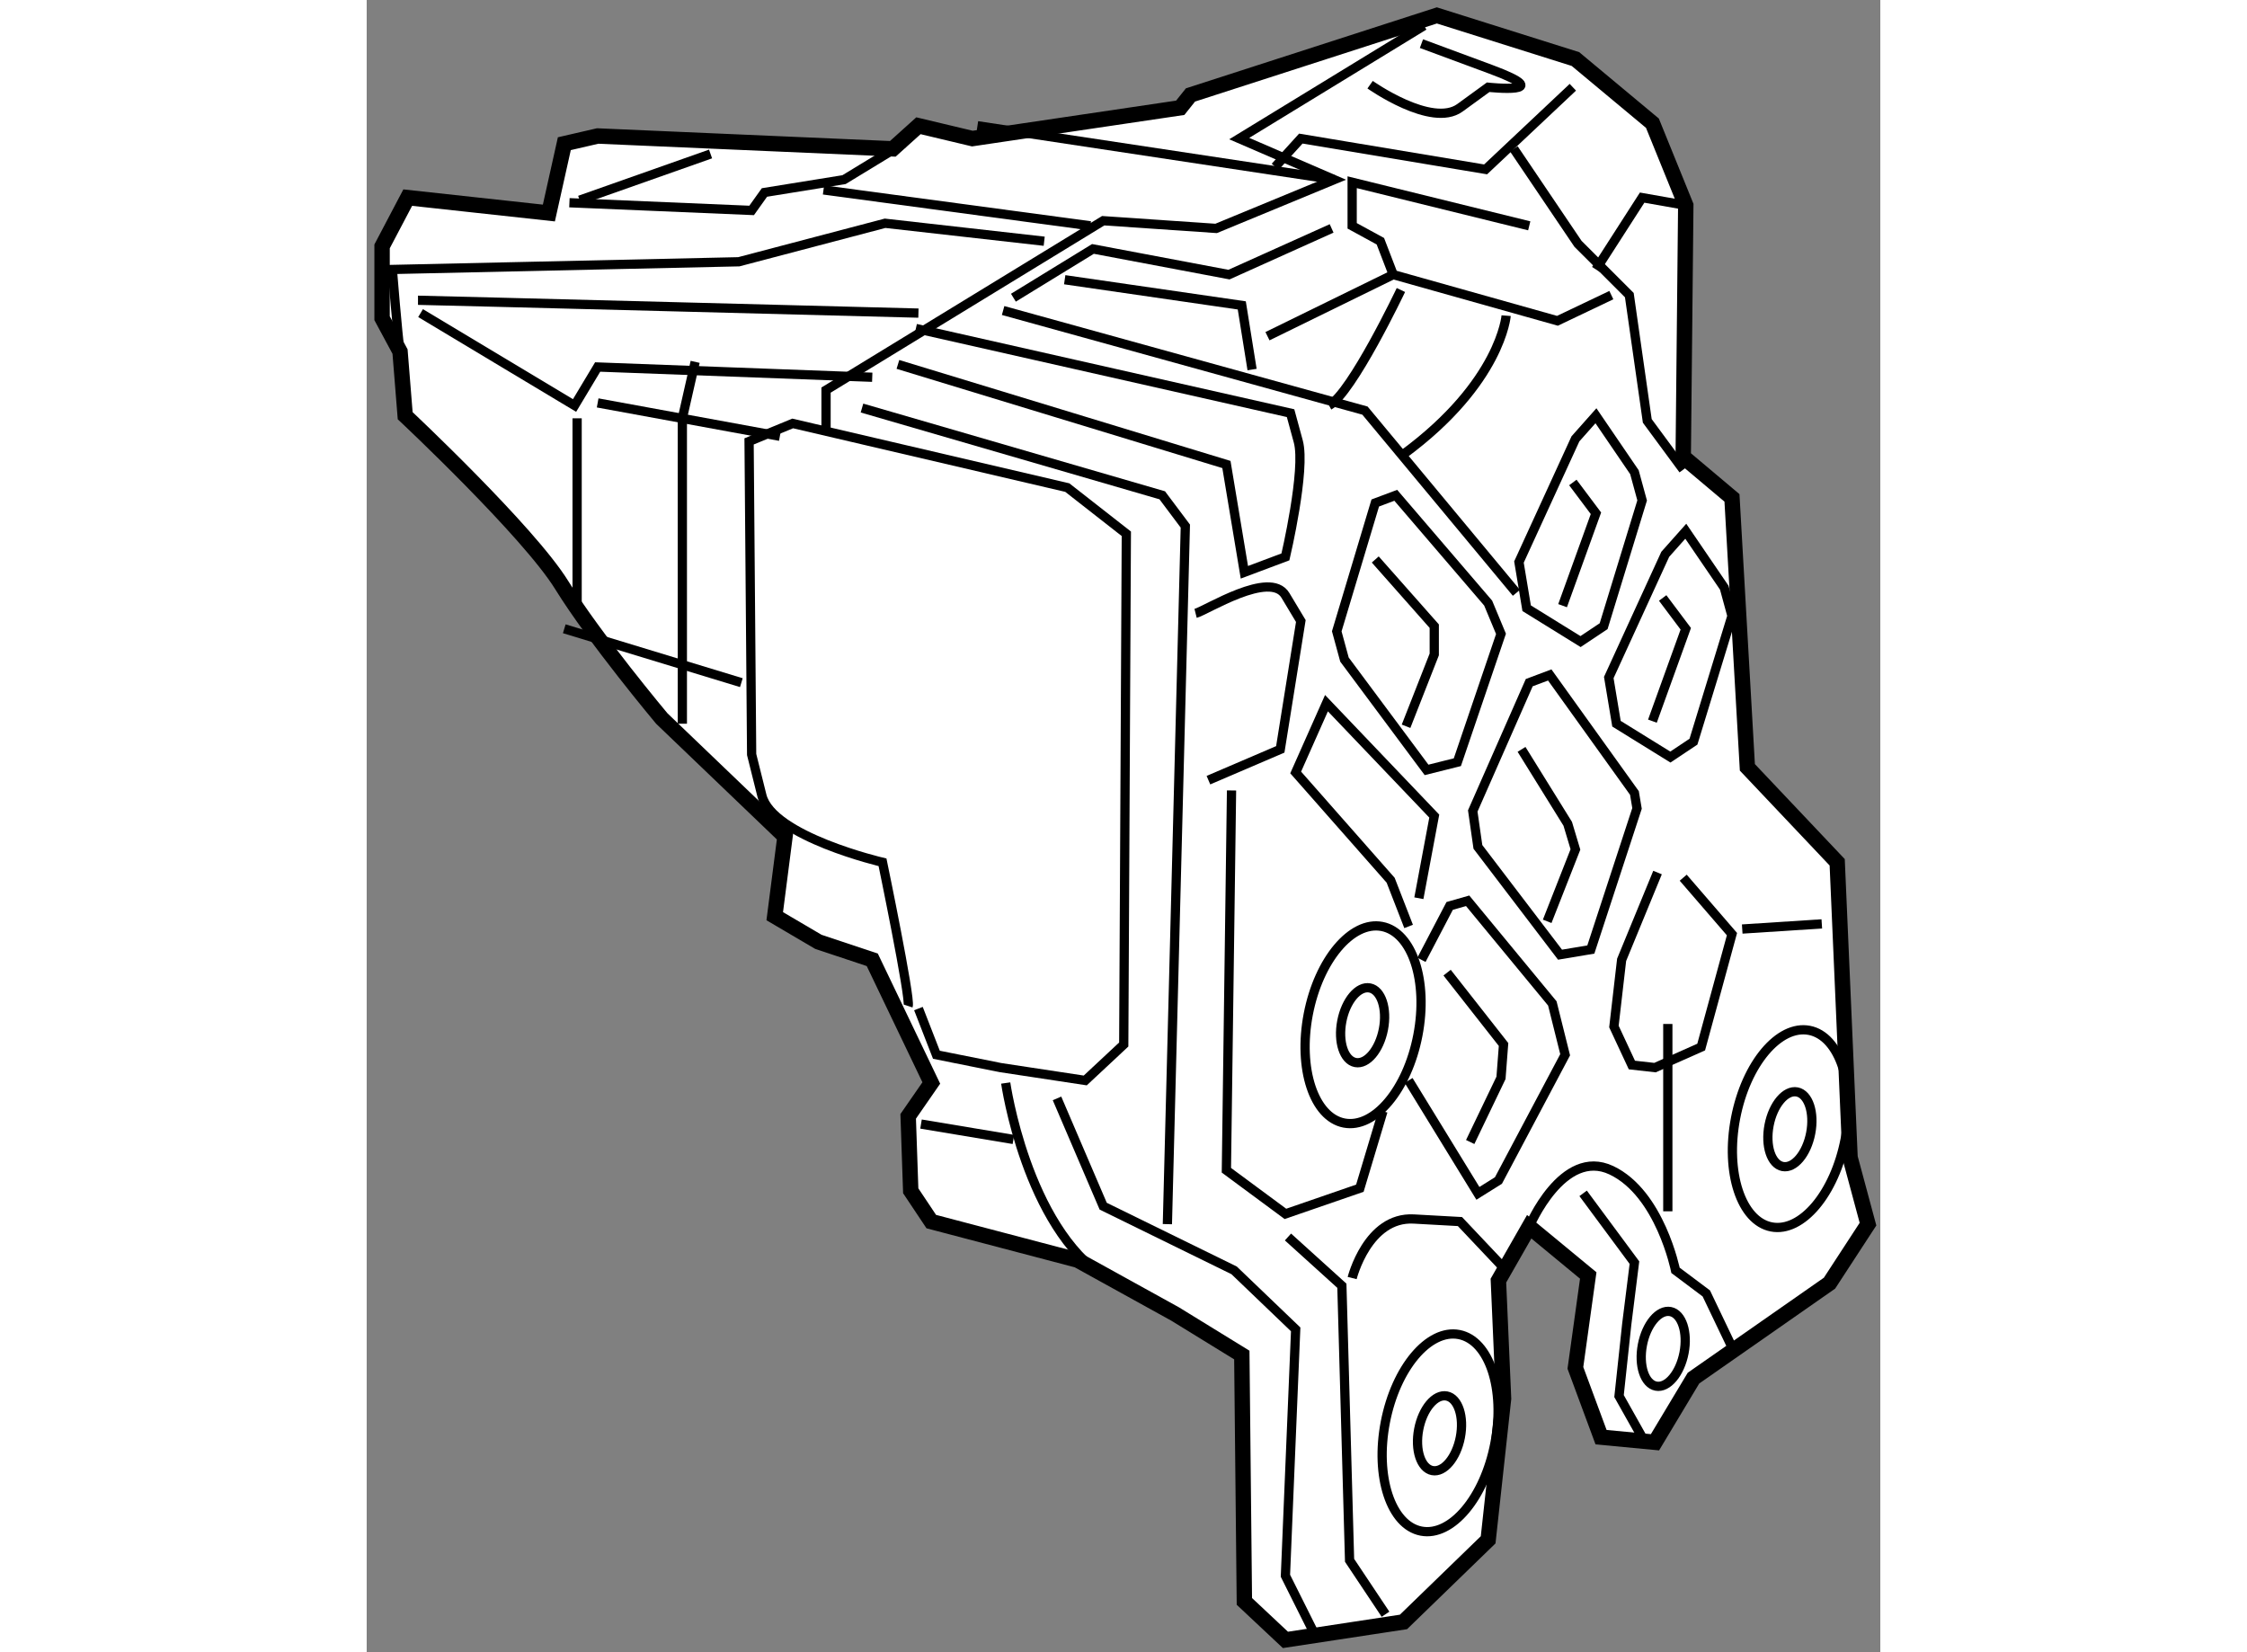
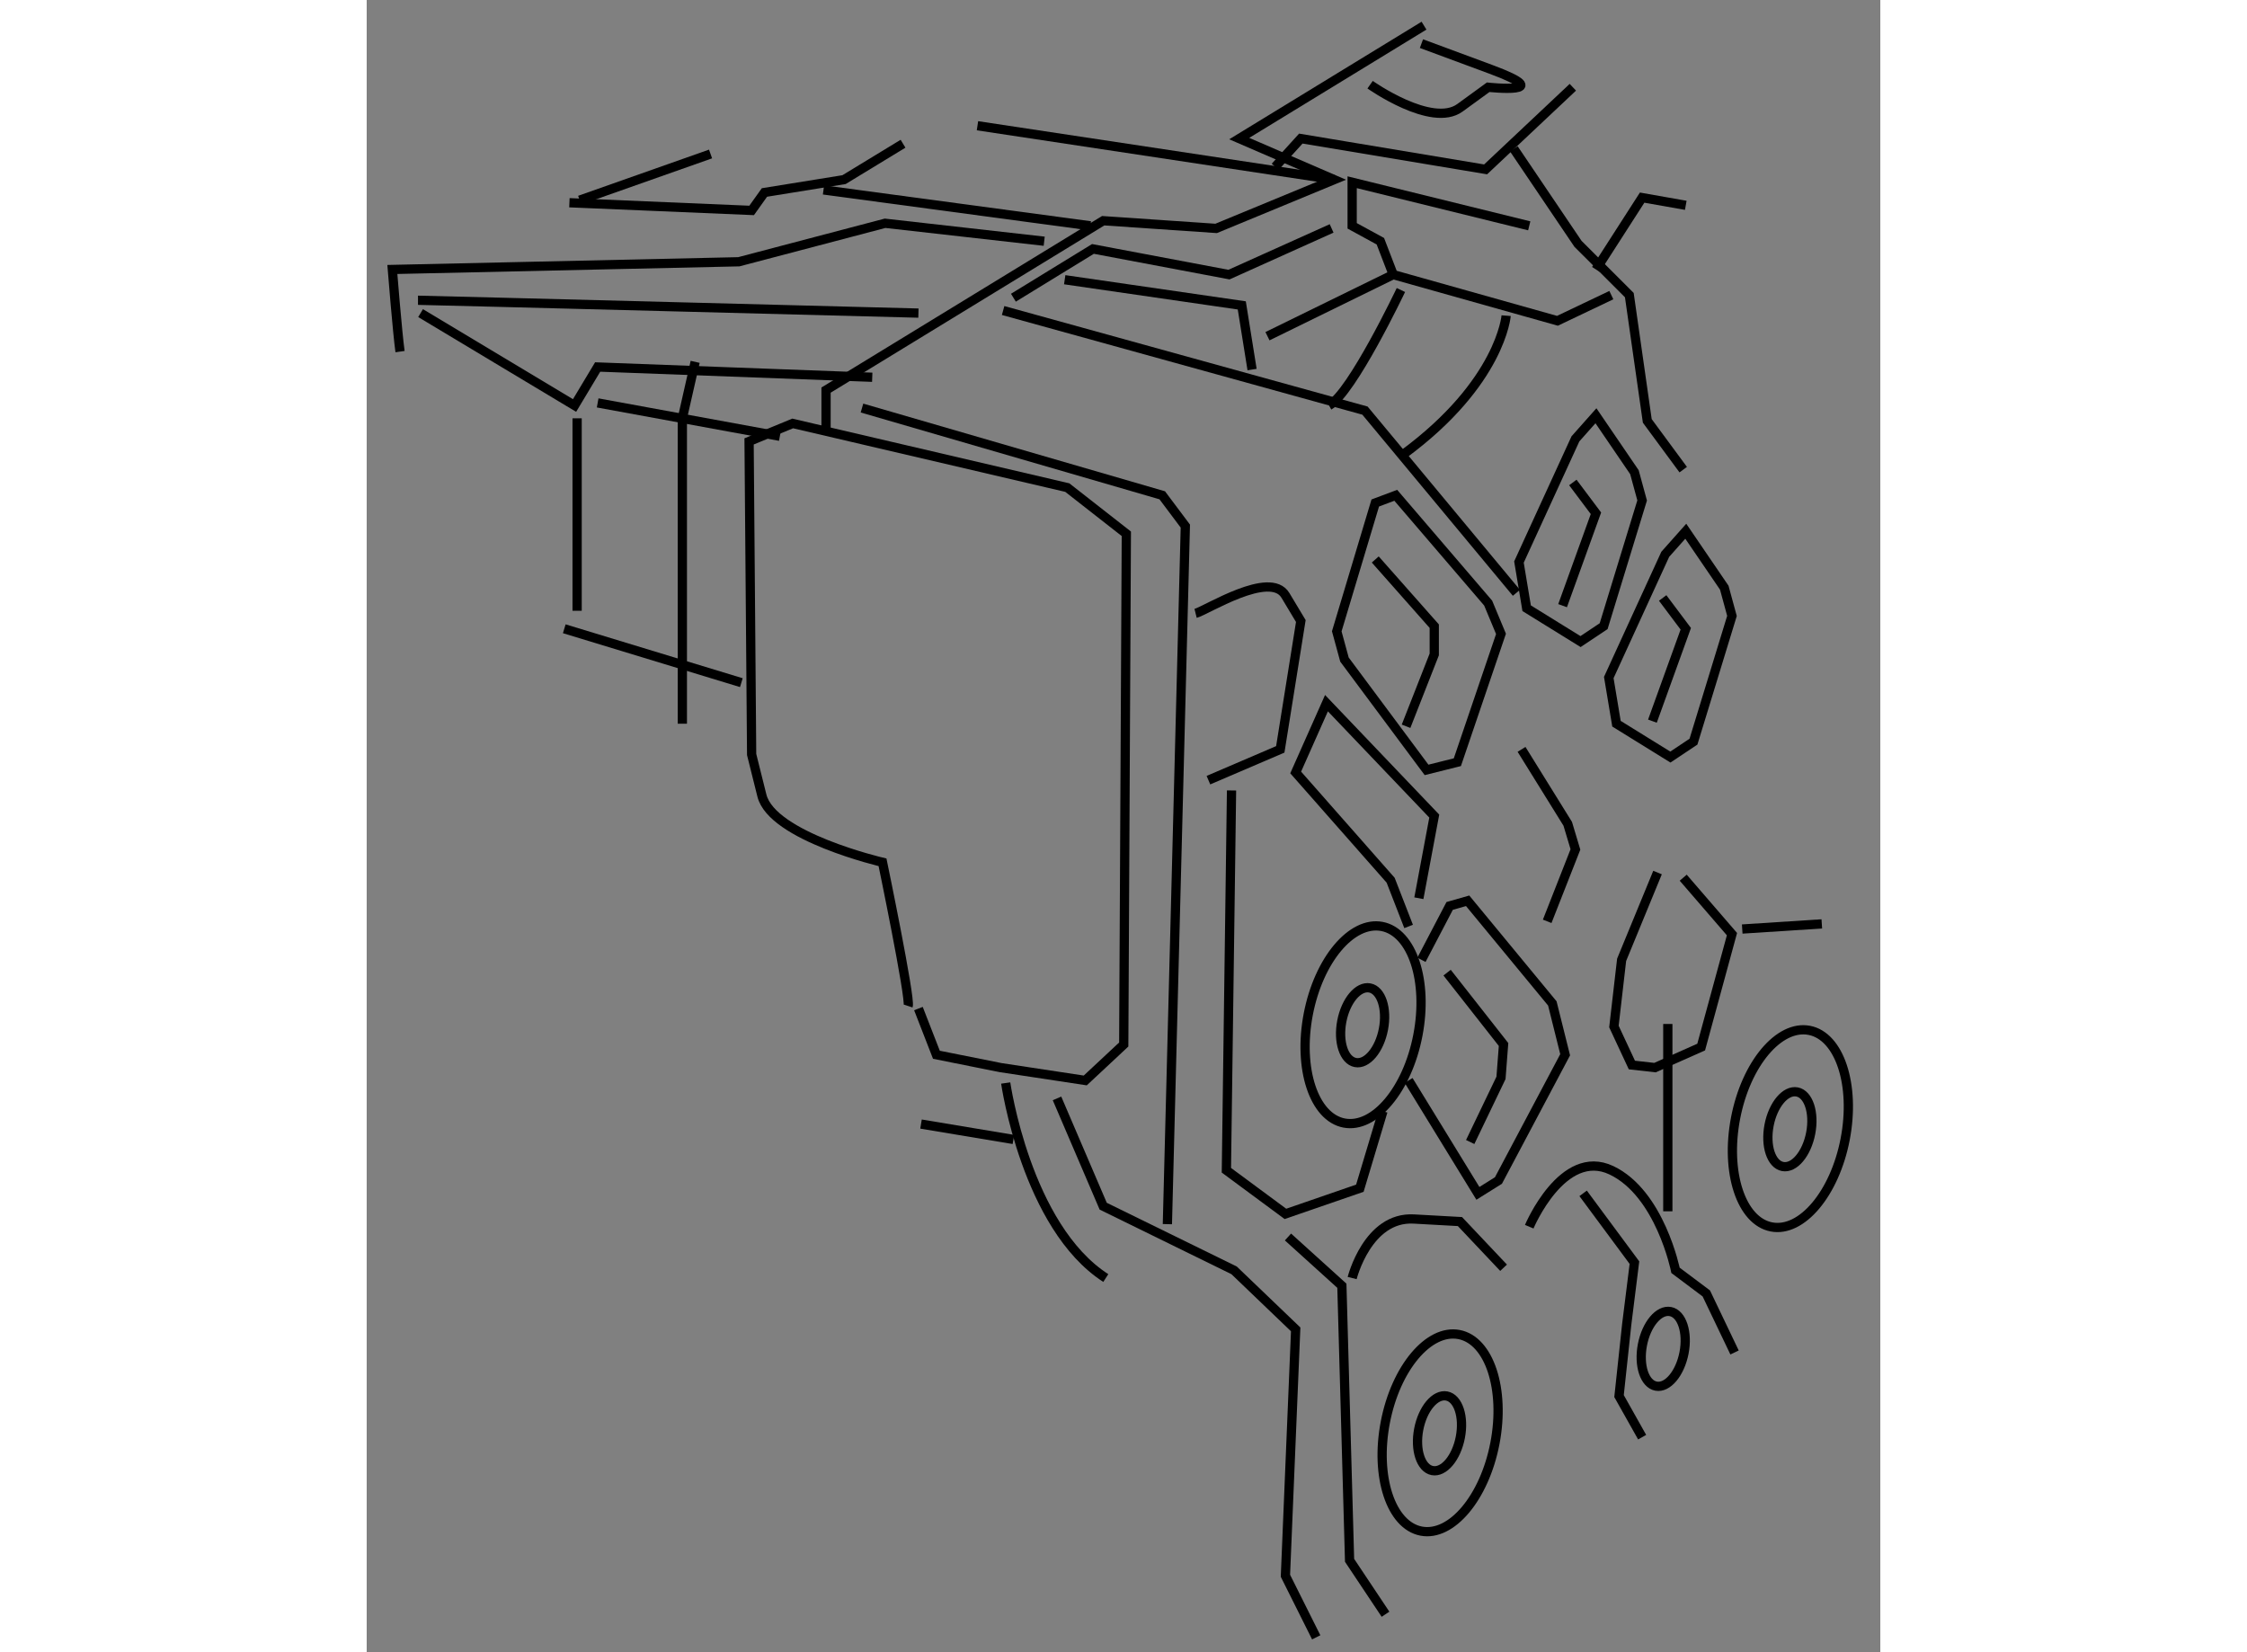
<svg xmlns="http://www.w3.org/2000/svg" version="1.1" x="0px" y="0px" width="244.8px" height="180px" viewBox="41.167 15.25 49.15 53.65" enable-background="new 0 0 244.8 180" xml:space="preserve">
  <rect x="41.167" y="15.25" width="49.15" height="53.65" fill="#808080" stroke="none" />
  <g>
-     <path fill="#FFFFFF" stroke="#000000" stroke-width="0.5" d="M47.083,22.167l-4.583-0.5l-0.833,1.583v2.333l0.583,1.083     l0.167,2.083c0,0,4,3.75,5.083,5.5s3.25,4.333,3.25,4.333l4,3.833L54.417,45l1.417,0.833l1.75,0.583l1.917,4L58.75,51.5     l0.083,2.417l0.667,1l4.75,1.25l3.167,1.75l2.167,1.333l0.083,8L71,68.5l3.833-0.583l2.75-2.667l0.5-4.583l-0.167-3.833l1-1.75     l1.917,1.583l-0.417,3l0.833,2.25L83,62.083L84.25,60l4.417-3.083L89.917,55l-0.583-2.167l-0.417-9.583L86,40.167l-0.5-8.75     l-1.583-1.333L84,21.917l-1.083-2.667l-2.5-2.083l-4.5-1.417l-8,2.583l-0.333,0.417l-6.75,1l-1.75-0.417l-0.833,0.75l-9.583-0.417     l-1.083,0.25L47.083,22.167z" />
    <ellipse transform="matrix(0.982 0.189 -0.189 0.982 10.505 -13.027)" fill="none" stroke="#000000" stroke-width="0.3" cx="73.512" cy="48.532" rx="1.812" ry="3.25" />
    <ellipse transform="matrix(0.982 0.189 -0.189 0.982 10.49 -13.011)" fill="none" stroke="#000000" stroke-width="0.3" cx="73.512" cy="48.532" rx="0.688" ry="1.233" />
    <ellipse transform="matrix(0.982 0.189 -0.189 0.982 13.056 -13.26)" fill="none" stroke="#000000" stroke-width="0.3" cx="76.012" cy="61.782" rx="1.812" ry="3.25" />
    <ellipse transform="matrix(0.982 0.189 -0.189 0.982 13.037 -13.245)" fill="none" stroke="#000000" stroke-width="0.3" cx="76.012" cy="61.782" rx="0.688" ry="1.233" />
    <ellipse transform="matrix(0.982 0.189 -0.189 0.982 11.393 -15.59)" fill="none" stroke="#000000" stroke-width="0.3" cx="87.387" cy="51.907" rx="1.812" ry="3.25" />
    <ellipse transform="matrix(0.982 0.189 -0.189 0.982 11.377 -15.571)" fill="none" stroke="#000000" stroke-width="0.3" cx="87.387" cy="51.907" rx="0.688" ry="1.233" />
    <ellipse transform="matrix(0.982 0.189 -0.189 0.982 12.65 -14.666)" fill="none" stroke="#000000" stroke-width="0.3" cx="83.275" cy="59.039" rx="0.688" ry="1.233" />
    <polygon fill="none" stroke="#000000" stroke-width="0.3" points="73.917,31.583 72.667,35.75 72.917,36.667 75.583,40.25      76.583,40 78,35.833 77.583,34.833 74.583,31.333   " />
    <polyline fill="none" stroke="#000000" stroke-width="0.3" points="73.917,33.417 75.833,35.583 75.833,36.5 74.917,38.833   " />
-     <polygon fill="none" stroke="#000000" stroke-width="0.3" points="78.917,37.417 77.083,41.583 77.25,42.75 79.917,46.25      80.917,46.083 82.417,41.5 82.333,41 79.583,37.167   " />
    <polyline fill="none" stroke="#000000" stroke-width="0.3" points="78.667,39.583 80.167,42 80.417,42.833 79.5,45.167   " />
    <polyline fill="none" stroke="#000000" stroke-width="0.3" points="75.417,46.417 76.333,44.667 76.917,44.5 79.667,47.833      80.083,49.5 77.917,53.583 77.25,54 75,50.333   " />
    <polyline fill="none" stroke="#000000" stroke-width="0.3" points="76.25,46.833 78.083,49.167 78,50.25 77,52.333   " />
    <polyline fill="none" stroke="#000000" stroke-width="0.3" points="75,45.333 74.417,43.833 71.333,40.333 72.333,38.083      75.833,41.75 75.333,44.417   " />
    <polyline fill="none" stroke="#000000" stroke-width="0.3" points="83.083,43.583 82.99,43.81 81.917,46.417 81.667,48.583      82.25,49.833 83,49.917 84.5,49.25 85.5,45.583 83.917,43.75   " />
    <polygon fill="none" stroke="#000000" stroke-width="0.3" points="80.417,29.5 78.583,33.5 78.833,35 80.583,36.083      81.333,35.583 82.583,31.5 82.333,30.583 81.083,28.75   " />
    <polyline fill="none" stroke="#000000" stroke-width="0.3" points="80,34.917 81.083,31.917 80.333,30.917   " />
    <polygon fill="none" stroke="#000000" stroke-width="0.3" points="83.333,33.25 81.5,37.25 81.75,38.75 83.5,39.833 84.25,39.333      85.5,35.25 85.25,34.333 84,32.5   " />
    <polyline fill="none" stroke="#000000" stroke-width="0.3" points="82.917,38.667 84,35.667 83.25,34.667   " />
    <path fill="none" stroke="#000000" stroke-width="0.3" d="M58.75,47.917c0.083-0.25-0.833-4.667-0.833-4.667     S54.333,42.417,54,41.083c-0.333-1.333-0.333-1.333-0.333-1.333l-0.083-10.167L55,29l8.917,2.083l1.917,1.5L65.75,49.167     l-1.25,1.167l-2.75-0.417L59.667,49.5L59.083,48" />
    <polyline fill="none" stroke="#000000" stroke-width="0.3" points="63.583,50.917 65.083,54.417 69.333,56.5 71.333,58.417      71,66.417 72,68.417   " />
    <path fill="none" stroke="#000000" stroke-width="0.3" d="M61.917,50.417c0,0,0.667,4.667,3.25,6.333" />
    <line fill="none" stroke="#000000" stroke-width="0.3" x1="59.167" y1="51.75" x2="62.167" y2="52.25" />
    <polyline fill="none" stroke="#000000" stroke-width="0.3" points="56.083,29.167 56.083,27.917 65.083,22.417 68.75,22.667      72.583,21.083 69.5,19.75 75.5,16.083   " />
    <path fill="none" stroke="#000000" stroke-width="0.3" d="M42.25,26.667C42.167,26.083,42,24,42,24l11.25-0.25L58,22.5     l5.167,0.583" />
    <polyline fill="none" stroke="#000000" stroke-width="0.3" points="47.75,21.833 53.667,22.083 54.083,21.5 56.667,21.083      58.583,19.917   " />
    <line fill="none" stroke="#000000" stroke-width="0.3" x1="56" y1="21.417" x2="64.667" y2="22.583" />
    <line fill="none" stroke="#000000" stroke-width="0.3" x1="61" y1="19.333" x2="72.583" y2="21.083" />
    <path fill="none" stroke="#000000" stroke-width="0.3" d="M42.833,25c0.25,0,16.25,0.417,16.25,0.417" />
    <polyline fill="none" stroke="#000000" stroke-width="0.3" points="42.917,25.417 47.917,28.417 48.667,27.167 57.583,27.5   " />
    <line fill="none" stroke="#000000" stroke-width="0.3" x1="48.667" y1="28.333" x2="54.583" y2="29.417" />
    <line fill="none" stroke="#000000" stroke-width="0.3" x1="48" y1="28.833" x2="48" y2="35.083" />
    <line fill="none" stroke="#000000" stroke-width="0.3" x1="48.083" y1="21.75" x2="52.333" y2="20.25" />
    <polyline fill="none" stroke="#000000" stroke-width="0.3" points="51.833,27 51.417,28.833 51.417,38.75   " />
    <line fill="none" stroke="#000000" stroke-width="0.3" x1="47.583" y1="35.667" x2="53.333" y2="37.417" />
-     <path fill="none" stroke="#000000" stroke-width="0.3" d="M58.417,27.083l10.667,3.25l0.583,3.5l1.333-0.5     c0,0,0.667-2.833,0.417-3.75c-0.25-0.917-0.25-0.917-0.25-0.917L59,25.917" />
    <polyline fill="none" stroke="#000000" stroke-width="0.3" points="61.833,25.333 73.583,28.583 78.5,34.5   " />
    <polyline fill="none" stroke="#000000" stroke-width="0.3" points="62.167,24.917 64.75,23.333 69.167,24.167 72.5,22.667   " />
    <polyline fill="none" stroke="#000000" stroke-width="0.3" points="81.583,24.833 79.833,25.667 74.5,24.167 74.083,23.083      73.167,22.583 73.167,21.167 78.917,22.583   " />
    <polyline fill="none" stroke="#000000" stroke-width="0.3" points="80.333,18.083 77.5,20.75 71.5,19.75 70.667,20.667   " />
    <polyline fill="none" stroke="#000000" stroke-width="0.3" points="78.417,20.083 80.5,23.167 82.167,24.833 82.75,28.917      83.917,30.5   " />
    <polyline fill="none" stroke="#000000" stroke-width="0.3" points="81.083,24 82.583,21.667 84,21.917   " />
    <polyline fill="none" stroke="#000000" stroke-width="0.3" points="63.833,24.333 69.583,25.167 69.917,27.25   " />
    <line fill="none" stroke="#000000" stroke-width="0.3" x1="70.417" y1="26.167" x2="74.5" y2="24.167" />
    <path fill="none" stroke="#000000" stroke-width="0.3" d="M72.417,28.417c0.75-0.417,2.333-3.75,2.333-3.75" />
    <path fill="none" stroke="#000000" stroke-width="0.3" d="M73.75,18c0,0,2,1.417,2.917,0.75c0.917-0.667,0.917-0.667,0.917-0.667     s2.333,0.25,0.083-0.583s-2.25-0.833-2.25-0.833" />
    <polyline fill="none" stroke="#000000" stroke-width="0.3" points="57.25,28.5 67,31.333 67.75,32.333 67.167,55   " />
    <path fill="none" stroke="#000000" stroke-width="0.3" d="M68.083,35.167C68.417,35.083,70.5,33.75,71,34.583     c0.5,0.833,0.5,0.833,0.5,0.833l-0.667,4.167l-2.333,1" />
    <polyline fill="none" stroke="#000000" stroke-width="0.3" points="69.25,40.917 69.083,53.25 71,54.667 73.417,53.833      74.167,51.333   " />
    <polyline fill="none" stroke="#000000" stroke-width="0.3" points="71.083,55.417 72.833,57 73.083,65.917 74.25,67.667   " />
    <path fill="none" stroke="#000000" stroke-width="0.3" d="M73.167,56.75c0,0,0.5-2,2-1.917c1.5,0.083,1.5,0.083,1.5,0.083     l1.417,1.5" />
    <path fill="none" stroke="#000000" stroke-width="0.3" d="M78.917,55.083c0,0,1.083-2.583,2.667-1.833     c1.583,0.75,2.083,3.25,2.083,3.25l1,0.75l0.917,1.917" />
    <polyline fill="none" stroke="#000000" stroke-width="0.3" points="80.667,54 82.333,56.25 82.083,58.25 81.833,60.583      82.583,61.917   " />
    <line fill="none" stroke="#000000" stroke-width="0.3" x1="83.417" y1="54.583" x2="83.417" y2="48.5" />
    <line fill="none" stroke="#000000" stroke-width="0.3" x1="85.833" y1="45.417" x2="88.417" y2="45.25" />
    <path fill="none" stroke="#000000" stroke-width="0.3" d="M78.167,25.5c0,0-0.167,2.167-3.333,4.5" />
  </g>
</svg>